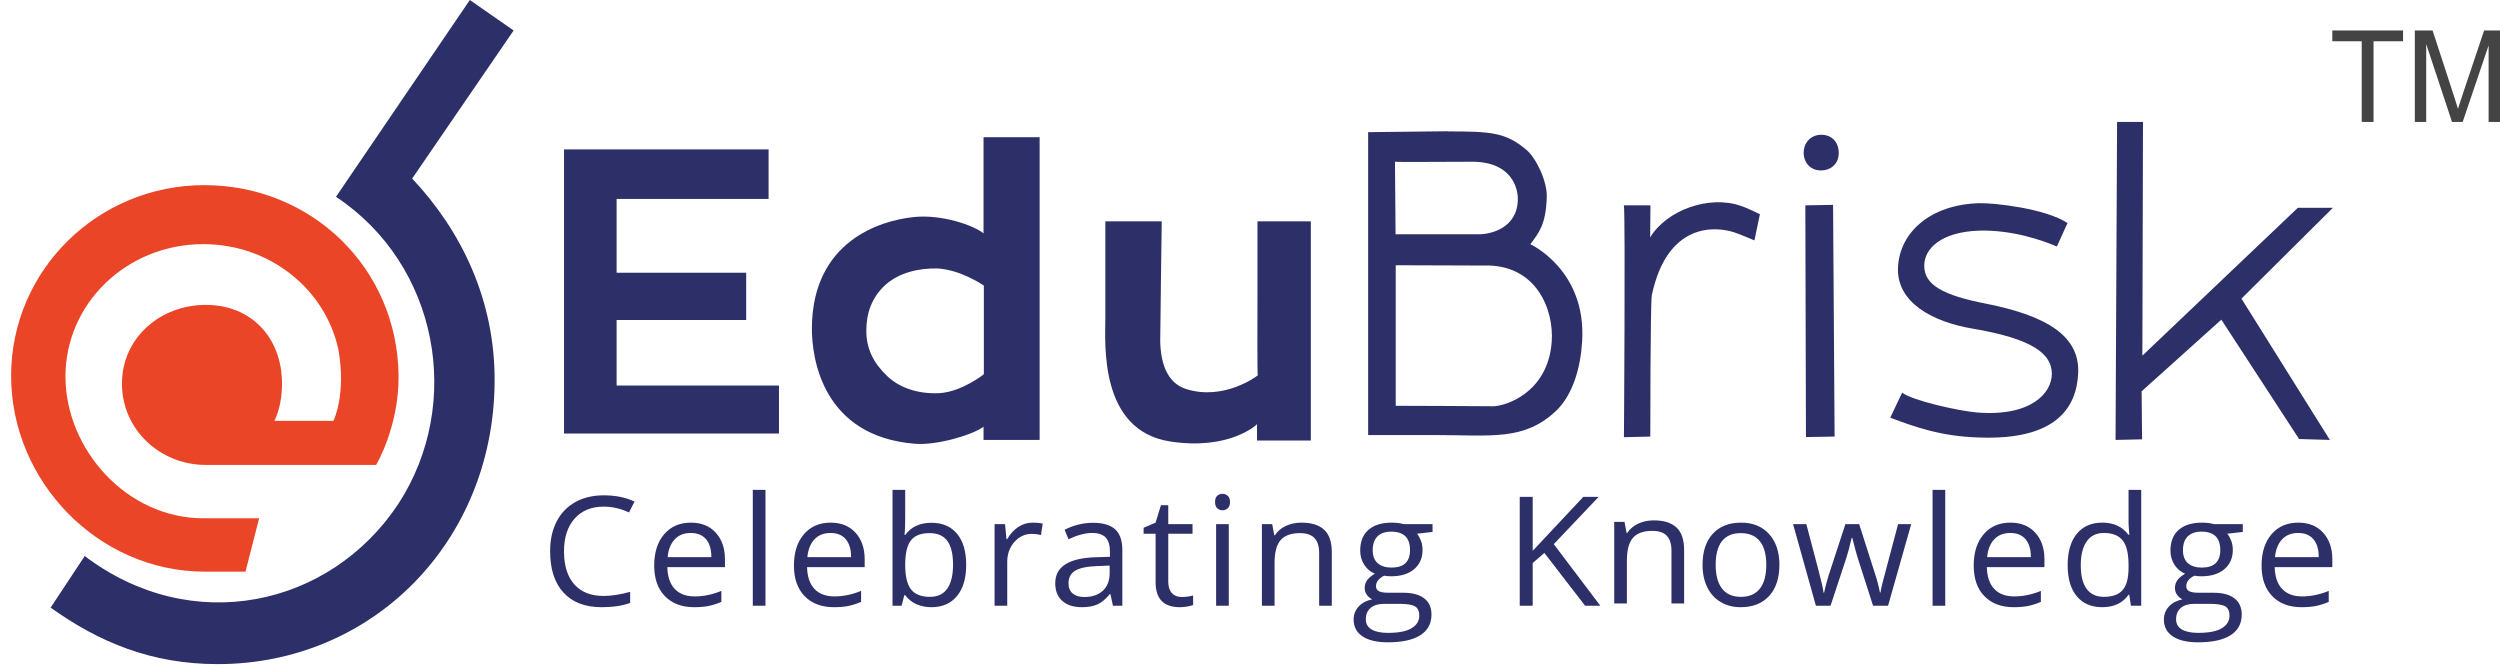
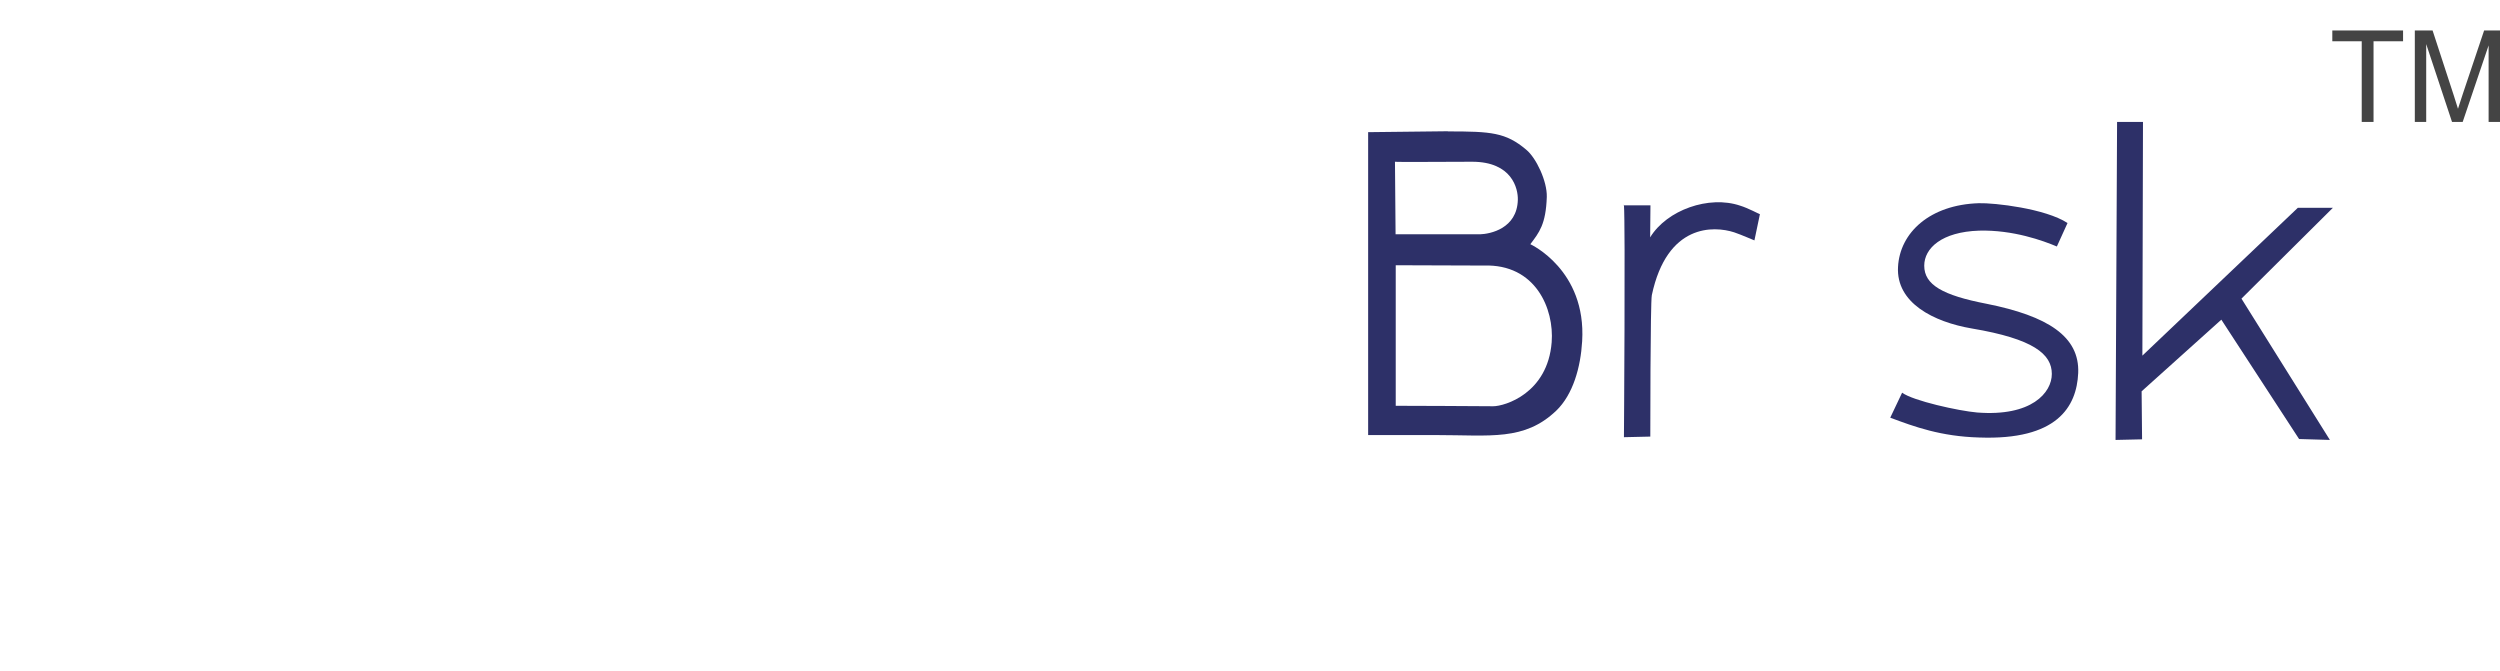
<svg xmlns="http://www.w3.org/2000/svg" width="164px" height="44px" viewBox="0 0 164 44" version="1.1">
  <title>eduBrisk-logo-black</title>
  <desc>Created with Sketch.</desc>
  <defs />
  <g id="Page-1" stroke="none" stroke-width="1" fill="none" fill-rule="evenodd">
    <g id="UI-Kit-Popups" transform="translate(-283, -3303)">
      <g id="eduBrisk-logo-black" transform="translate(283, 3302)">
        <g id="Group" transform="translate(0, 1)" fill-rule="nonzero">
          <g id="Shape">
-             <path d="M21.873,27.61 C21.873,27.61 22.728,25.913 22.197,22.919 C21.333,18.962 17.697,16.016 13.335,16.016 C8.324,16.016 4.295,19.897 4.295,24.693 C4.295,29.489 8.324,34 13.335,34 C14.808,34 15,34 17,34 L16.105,37.5 C15,37.5 14.337,37.5 13.433,37.5 C6.408,37.5 0.729,31.548 0.729,24.655 C0.729,17.742 6.398,12.145 13.403,12.145 C20.429,12.145 26.078,17.58 26.147,24.655 C26.176,27.992 24.673,30.5 24.673,30.5 L13.5,30.5 C10.503,30.5 8,28.182 8,25.169 C8,22.166 10.513,20 13.5,20 C16.497,20 18.5,22.166 18.5,25.169 C18.5,26.028 18.344,26.905 18,27.61 L21.873,27.61 Z" fill="#EB4528" />
-             <path d="M33.687,1.995 L30.821,0 L22.041,12.909 C28.752,17.364 30.417,26.476 26.129,33.057 C21.658,39.81 12.565,41.814 5.521,36.448 L5.542,36.499 L3.321,39.86 C6.51,42.138 9.942,43.566 14.281,43.566 C24.413,43.566 32.365,35.567 32.446,25.078 C32.496,19.712 30.266,15.136 27.037,11.714 L33.697,1.995 L33.687,1.995 Z" fill="#2D3068" />
            <path d="M94.98,8.62 C97.83,8.62 98.78,8.69 100.12,9.82 C100.77,10.35 101.5,11.89 101.47,12.92 C101.41,14.72 100.97,15.25 100.39,16.02 C100.39,16.02 104.07,17.7 103.79,22.38 C103.69,24.1 103.19,25.88 102.09,26.94 C99.99,28.94 97.79,28.54 94.19,28.54 L89.75,28.54 L89.75,8.67 L94.98,8.61 L94.98,8.62 Z M91.55,15.37 L97.09,15.37 C97.75,15.35 99.52,15 99.57,13.11 C99.59,12.37 99.19,10.61 96.57,10.61 C95.24,10.61 91.53,10.64 91.51,10.61 L91.55,15.41 L91.55,15.37 Z M91.55,26.62 C91.55,26.62 97.9,26.64 97.95,26.65 C98.72,26.65 101.53,25.8 101.79,22.45 C101.96,20.28 100.75,17.3 97.33,17.42 L91.56,17.4 L91.56,26.62 L91.55,26.62 Z M106.51,13.47 L108.27,13.47 L108.25,15.57 C109.35,13.77 112.11,12.8 114.15,13.49 C114.68,13.65 115.41,14.05 115.45,14.05 L115.09,15.77 C115.07,15.77 114.24,15.4 113.76,15.24 C112.43,14.81 109.36,14.66 108.36,19.36 C108.26,19.83 108.26,28.64 108.26,28.64 L106.53,28.68 C106.53,28.68 106.63,14.8 106.53,13.42 L106.51,13.47 Z" fill="#2D3068" />
-             <path d="M120.62,10.02 C120.64,10.67 120.18,11.18 119.44,11.18 C118.78,11.18 118.32,10.68 118.32,10.02 C118.32,9.35 118.8,8.84 119.48,8.84 C120.18,8.84 120.62,9.34 120.62,10.02 Z M118.47,28.67 L118.43,13.47 L120.25,13.44 L120.35,28.64 L118.47,28.67 Z" fill="#2D3068" />
            <path d="M124.78,25.76 C125.48,26.29 128.51,26.96 129.7,27.06 C133.27,27.34 134.6,25.76 134.6,24.53 C134.6,23.23 133.4,22.23 129.36,21.55 C126.84,21.12 124.38,19.87 124.51,17.51 C124.63,15.25 126.61,13.43 129.81,13.33 C130.83,13.3 134.18,13.68 135.63,14.63 L134.93,16.17 C134.03,15.79 132.06,15.07 129.83,15.13 C127.38,15.21 126.23,16.28 126.23,17.43 C126.23,18.68 127.43,19.37 130.33,19.93 C134.33,20.73 136.43,22.07 136.33,24.47 C136.23,26.7 134.93,28.89 129.83,28.7 C127.33,28.63 125.6,28 124,27.4 L124.76,25.8 L124.78,25.76 Z M140.54,23.33 L150.74,13.63 L153.04,13.63 L147.04,19.59 L152.84,28.86 L150.82,28.8 L145.72,20.97 L140.49,25.67 L140.52,28.82 L138.78,28.86 L138.88,8 L140.58,8 L140.54,23.33 Z" fill="#2D3068" />
-             <path d="M51.1,28.44 L37,28.44 L37,9.8 L50.42,9.8 L50.42,13.05 L40.45,13.05 L40.45,17.89 L48.95,17.89 L48.95,20.99 L40.45,20.99 L40.45,25.29 L51.1,25.29 L51.1,28.42 L51.1,28.44 Z M64.52,15.34 L64.52,9 L68.2,9 L68.2,28.86 L64.52,28.86 L64.52,27.99 C63.86,28.51 61.45,29.24 60,29.11 C53.94,28.61 53.24,23.47 53.26,21.49 C53.31,15.84 57.71,14.47 59.93,14.24 C61.77,14.04 63.91,14.79 64.53,15.32 L64.52,15.34 Z M64.5,18.71 C64.5,18.71 63.03,17.69 61.48,17.61 C60.28,17.59 59,17.87 58.08,18.69 C57.18,19.51 56.83,20.56 56.83,21.69 C56.83,22.89 57.31,23.82 58.19,24.66 C59.02,25.46 60.26,25.86 61.64,25.79 C63.12,25.69 64.54,24.55 64.54,24.55 L64.54,18.73 L64.5,18.71 Z M82.46,28.9 L82.46,27.82 C82.46,27.86 80.63,29.56 76.76,28.96 C72.08,28.24 72.51,22.49 72.51,20.9 L72.51,14.52 L76.21,14.52 C76.21,14.52 76.11,21.76 76.11,22.45 C76.18,24.55 77.03,25.27 77.81,25.52 C80.33,26.32 82.53,24.62 82.51,24.62 C82.47,24.6 82.49,20.77 82.49,19.3 L82.49,14.52 L85.99,14.52 L85.99,28.9 L82.46,28.9 Z" fill="#2D3068" />
          </g>
          <g id="Celebrating-Knowledge" transform="translate(36, 32)" fill="#2D3068">
            <g id="Group">
-               <path d="M3.601,1.235 C2.797,1.235 2.162,1.496 1.696,2.019 C1.231,2.541 0.998,3.256 0.998,4.165 C0.998,5.099 1.222,5.821 1.671,6.33 C2.12,6.84 2.76,7.094 3.591,7.094 C4.102,7.094 4.685,7.005 5.339,6.826 L5.339,7.553 C4.831,7.739 4.206,7.832 3.461,7.832 C2.383,7.832 1.551,7.513 0.965,6.875 C0.38,6.237 0.087,5.33 0.087,4.155 C0.087,3.419 0.228,2.775 0.51,2.221 C0.792,1.668 1.199,1.241 1.731,0.942 C2.264,0.643 2.89,0.493 3.611,0.493 C4.379,0.493 5.05,0.63 5.624,0.903 L5.264,1.616 C4.71,1.362 4.155,1.235 3.601,1.235 Z M9.539,7.832 C8.728,7.832 8.088,7.591 7.619,7.109 C7.15,6.627 6.915,5.958 6.915,5.102 C6.915,4.24 7.133,3.554 7.569,3.046 C8.004,2.539 8.589,2.285 9.324,2.285 C10.011,2.285 10.555,2.505 10.956,2.946 C11.356,3.387 11.557,3.969 11.557,4.692 L11.557,5.205 L7.777,5.205 C7.793,5.833 7.956,6.31 8.265,6.635 C8.574,6.961 9.008,7.124 9.569,7.124 C10.16,7.124 10.744,7.003 11.321,6.762 L11.321,7.485 C11.028,7.609 10.75,7.697 10.488,7.751 C10.226,7.805 9.909,7.832 9.539,7.832 Z M9.314,2.963 C8.873,2.963 8.522,3.103 8.26,3.383 C7.998,3.663 7.843,4.051 7.797,4.546 L10.665,4.546 C10.665,4.034 10.549,3.643 10.315,3.371 C10.081,3.099 9.748,2.963 9.314,2.963 Z M14.215,7.734 L13.384,7.734 L13.384,0.136 L14.215,0.136 L14.215,7.734 Z M18.705,7.832 C17.894,7.832 17.254,7.591 16.785,7.109 C16.316,6.627 16.082,5.958 16.082,5.102 C16.082,4.24 16.3,3.554 16.735,3.046 C17.171,2.539 17.756,2.285 18.49,2.285 C19.178,2.285 19.722,2.505 20.122,2.946 C20.523,3.387 20.723,3.969 20.723,4.692 L20.723,5.205 L16.943,5.205 C16.96,5.833 17.122,6.31 17.431,6.635 C17.74,6.961 18.175,7.124 18.735,7.124 C19.326,7.124 19.91,7.003 20.488,6.762 L20.488,7.485 C20.194,7.609 19.916,7.697 19.654,7.751 C19.392,7.805 19.076,7.832 18.705,7.832 Z M18.48,2.963 C18.04,2.963 17.688,3.103 17.426,3.383 C17.164,3.663 17.01,4.051 16.963,4.546 L19.832,4.546 C19.832,4.034 19.715,3.643 19.481,3.371 C19.248,3.099 18.914,2.963 18.48,2.963 Z M25.104,2.295 C25.825,2.295 26.384,2.535 26.783,3.015 C27.182,3.495 27.382,4.174 27.382,5.053 C27.382,5.932 27.181,6.615 26.778,7.102 C26.376,7.588 25.818,7.832 25.104,7.832 C24.746,7.832 24.42,7.767 24.125,7.639 C23.829,7.51 23.582,7.312 23.381,7.046 L23.321,7.046 L23.146,7.734 L22.55,7.734 L22.55,0.136 L23.381,0.136 L23.381,1.982 C23.381,2.395 23.368,2.767 23.341,3.095 L23.381,3.095 C23.768,2.561 24.343,2.295 25.104,2.295 Z M24.983,2.973 C24.416,2.973 24.007,3.132 23.757,3.449 C23.506,3.767 23.381,4.301 23.381,5.053 C23.381,5.805 23.51,6.343 23.767,6.667 C24.024,6.991 24.436,7.153 25.003,7.153 C25.514,7.153 25.895,6.971 26.145,6.609 C26.395,6.246 26.52,5.724 26.52,5.044 C26.52,4.347 26.395,3.828 26.145,3.486 C25.895,3.144 25.507,2.973 24.983,2.973 Z M31.747,2.285 C31.991,2.285 32.209,2.304 32.403,2.343 L32.288,3.095 C32.061,3.046 31.861,3.022 31.687,3.022 C31.243,3.022 30.863,3.198 30.548,3.549 C30.233,3.901 30.075,4.339 30.075,4.863 L30.075,7.734 L29.244,7.734 L29.244,2.382 L29.93,2.382 L30.025,3.374 L30.065,3.374 C30.268,3.025 30.514,2.757 30.801,2.568 C31.088,2.379 31.403,2.285 31.747,2.285 Z M37.009,7.734 L36.843,6.972 L36.803,6.972 C36.53,7.308 36.257,7.535 35.985,7.653 C35.713,7.772 35.373,7.832 34.966,7.832 C34.422,7.832 33.995,7.695 33.687,7.421 C33.378,7.148 33.224,6.759 33.224,6.255 C33.224,5.174 34.11,4.607 35.882,4.555 L36.813,4.526 L36.813,4.194 C36.813,3.774 36.721,3.464 36.536,3.264 C36.35,3.064 36.054,2.963 35.647,2.963 C35.19,2.963 34.672,3.1 34.095,3.374 L33.839,2.754 C34.11,2.61 34.406,2.498 34.728,2.417 C35.05,2.335 35.373,2.295 35.697,2.295 C36.351,2.295 36.836,2.436 37.151,2.719 C37.467,3.003 37.625,3.457 37.625,4.082 L37.625,7.734 L37.009,7.734 Z M35.131,7.163 C35.649,7.163 36.055,7.024 36.35,6.748 C36.646,6.471 36.793,6.084 36.793,5.586 L36.793,5.102 L35.962,5.136 C35.301,5.159 34.825,5.259 34.533,5.437 C34.241,5.614 34.095,5.89 34.095,6.264 C34.095,6.557 34.186,6.78 34.368,6.933 C34.55,7.086 34.804,7.163 35.131,7.163 Z M41.519,7.163 C41.666,7.163 41.808,7.152 41.945,7.131 C42.082,7.11 42.19,7.088 42.27,7.065 L42.27,7.685 C42.18,7.727 42.048,7.762 41.872,7.79 C41.697,7.818 41.539,7.832 41.399,7.832 C40.338,7.832 39.807,7.286 39.807,6.196 L39.807,3.012 L39.021,3.012 L39.021,2.622 L39.807,2.285 L40.157,1.142 L40.638,1.142 L40.638,2.382 L42.23,2.382 L42.23,3.012 L40.638,3.012 L40.638,6.162 C40.638,6.484 40.717,6.731 40.873,6.904 C41.03,7.076 41.246,7.163 41.519,7.163 Z M44.608,7.734 L43.777,7.734 L43.777,2.382 L44.608,2.382 L44.608,7.734 Z M43.707,0.932 C43.707,0.747 43.754,0.611 43.847,0.525 C43.94,0.438 44.057,0.395 44.197,0.395 C44.331,0.395 44.446,0.439 44.543,0.527 C44.64,0.615 44.688,0.75 44.688,0.932 C44.688,1.115 44.64,1.25 44.543,1.34 C44.446,1.429 44.331,1.474 44.197,1.474 C44.057,1.474 43.94,1.429 43.847,1.34 C43.754,1.25 43.707,1.115 43.707,0.932 Z M50.536,7.734 L50.536,4.272 C50.536,3.836 50.434,3.51 50.23,3.296 C50.027,3.081 49.708,2.973 49.274,2.973 C48.7,2.973 48.279,3.125 48.012,3.427 C47.745,3.73 47.612,4.23 47.612,4.926 L47.612,7.734 L46.781,7.734 L46.781,2.382 L47.456,2.382 L47.592,3.115 L47.632,3.115 C47.802,2.851 48.041,2.647 48.348,2.502 C48.655,2.357 48.997,2.285 49.374,2.285 C50.035,2.285 50.532,2.44 50.866,2.751 C51.2,3.062 51.367,3.559 51.367,4.243 L51.367,7.734 L50.536,7.734 Z M54.017,7.313 C54.018,7.313 54.019,7.314 54.02,7.314 L54.017,7.313 Z M54.017,7.313 C53.878,7.251 53.761,7.155 53.667,7.026 C53.572,6.896 53.524,6.744 53.524,6.572 C53.524,6.377 53.578,6.206 53.684,6.059 C53.791,5.913 53.96,5.771 54.19,5.634 C53.906,5.52 53.675,5.327 53.497,5.053 C53.318,4.78 53.229,4.467 53.229,4.116 C53.229,3.53 53.409,3.078 53.769,2.761 C54.13,2.443 54.641,2.285 55.302,2.285 C55.589,2.285 55.847,2.317 56.078,2.382 L57.975,2.382 L57.975,2.895 L56.959,3.012 C57.052,3.126 57.136,3.275 57.209,3.459 C57.283,3.643 57.319,3.851 57.319,4.082 C57.319,4.606 57.136,5.024 56.768,5.337 C56.401,5.649 55.897,5.805 55.256,5.805 C55.093,5.805 54.939,5.792 54.796,5.766 C54.442,5.949 54.265,6.178 54.265,6.455 C54.265,6.601 54.327,6.709 54.45,6.779 C54.574,6.849 54.786,6.884 55.086,6.884 L56.058,6.884 C56.652,6.884 57.108,7.006 57.427,7.251 C57.746,7.495 57.905,7.85 57.905,8.315 C57.905,8.908 57.661,9.359 57.174,9.67 C56.687,9.981 55.976,10.136 55.041,10.136 C54.324,10.136 53.77,10.006 53.381,9.746 C52.993,9.485 52.798,9.117 52.798,8.642 C52.798,8.317 52.905,8.035 53.119,7.797 C53.332,7.56 53.633,7.399 54.02,7.314 L54.017,7.313 Z M53.599,8.632 C53.599,8.922 53.724,9.142 53.975,9.292 C54.225,9.441 54.584,9.516 55.051,9.516 C55.749,9.516 56.265,9.415 56.601,9.211 C56.936,9.008 57.104,8.732 57.104,8.383 C57.104,8.094 57.012,7.893 56.829,7.78 C56.645,7.668 56.3,7.612 55.792,7.612 L54.796,7.612 C54.419,7.612 54.125,7.7 53.915,7.876 C53.704,8.051 53.599,8.304 53.599,8.632 Z M54.05,4.096 C54.05,4.471 54.158,4.754 54.375,4.946 C54.592,5.138 54.894,5.234 55.282,5.234 C56.093,5.234 56.498,4.85 56.498,4.082 C56.498,3.278 56.088,2.876 55.266,2.876 C54.876,2.876 54.576,2.978 54.365,3.183 C54.155,3.388 54.05,3.693 54.05,4.096 Z M68.981,7.734 L67.98,7.734 L65.311,4.272 L64.545,4.936 L64.545,7.734 L63.694,7.734 L63.694,0.595 L64.545,0.595 L64.545,4.135 L67.864,0.595 L68.871,0.595 L65.927,3.696 L68.981,7.734 Z M73.648,7.586 L73.648,4.124 C73.648,3.687 73.546,3.362 73.342,3.147 C73.139,2.932 72.82,2.825 72.386,2.825 C71.812,2.825 71.391,2.976 71.124,3.279 C70.857,3.582 70.724,4.081 70.724,4.778 L70.724,7.586 L69.893,7.586 L69.893,2.234 L70.568,2.234 L70.704,2.966 L70.744,2.966 C70.914,2.703 71.153,2.498 71.46,2.354 C71.767,2.209 72.109,2.136 72.486,2.136 C73.147,2.136 73.644,2.292 73.978,2.603 C74.312,2.914 74.479,3.411 74.479,4.094 L74.479,7.586 L73.648,7.586 Z M80.729,5.053 C80.729,5.926 80.504,6.607 80.053,7.097 C79.602,7.587 78.98,7.832 78.186,7.832 C77.695,7.832 77.259,7.719 76.879,7.495 C76.498,7.27 76.205,6.948 75.998,6.528 C75.791,6.108 75.687,5.616 75.687,5.053 C75.687,4.181 75.911,3.501 76.358,3.015 C76.805,2.528 77.426,2.285 78.221,2.285 C78.988,2.285 79.598,2.534 80.051,3.032 C80.503,3.53 80.729,4.204 80.729,5.053 Z M76.548,5.053 C76.548,5.737 76.689,6.258 76.969,6.616 C77.249,6.974 77.661,7.153 78.206,7.153 C78.75,7.153 79.163,6.975 79.445,6.618 C79.727,6.262 79.868,5.74 79.868,5.053 C79.868,4.373 79.727,3.856 79.445,3.503 C79.163,3.15 78.746,2.973 78.196,2.973 C77.651,2.973 77.241,3.147 76.964,3.496 C76.687,3.844 76.548,4.363 76.548,5.053 Z M86.872,7.734 L85.865,4.594 C85.802,4.402 85.683,3.966 85.51,3.286 L85.47,3.286 C85.336,3.855 85.22,4.295 85.119,4.604 L84.083,7.734 L83.122,7.734 L81.625,2.382 L82.496,2.382 C82.85,3.727 83.119,4.751 83.304,5.454 C83.49,6.157 83.596,6.63 83.622,6.875 L83.662,6.875 C83.699,6.689 83.758,6.449 83.84,6.154 C83.922,5.86 83.993,5.626 84.053,5.454 L85.059,2.382 L85.961,2.382 L86.942,5.454 C87.129,6.014 87.256,6.484 87.322,6.865 L87.362,6.865 C87.376,6.748 87.412,6.567 87.47,6.323 C87.528,6.079 87.876,4.765 88.514,2.382 L89.375,2.382 L87.858,7.734 L86.872,7.734 Z M91.608,7.734 L90.777,7.734 L90.777,0.136 L91.608,0.136 L91.608,7.734 Z M96.098,7.832 C95.287,7.832 94.647,7.591 94.178,7.109 C93.709,6.627 93.475,5.958 93.475,5.102 C93.475,4.24 93.693,3.554 94.128,3.046 C94.564,2.539 95.149,2.285 95.883,2.285 C96.571,2.285 97.115,2.505 97.515,2.946 C97.916,3.387 98.116,3.969 98.116,4.692 L98.116,5.205 L94.336,5.205 C94.353,5.833 94.515,6.31 94.824,6.635 C95.133,6.961 95.568,7.124 96.128,7.124 C96.719,7.124 97.303,7.003 97.881,6.762 L97.881,7.485 C97.587,7.609 97.309,7.697 97.047,7.751 C96.785,7.805 96.469,7.832 96.098,7.832 Z M95.873,2.963 C95.432,2.963 95.081,3.103 94.819,3.383 C94.557,3.663 94.403,4.051 94.356,4.546 L97.225,4.546 C97.225,4.034 97.108,3.643 96.874,3.371 C96.641,3.099 96.307,2.963 95.873,2.963 Z M103.678,7.016 L103.633,7.016 C103.249,7.56 102.675,7.832 101.911,7.832 C101.193,7.832 100.635,7.592 100.236,7.114 C99.837,6.635 99.638,5.955 99.638,5.073 C99.638,4.191 99.838,3.505 100.238,3.017 C100.639,2.529 101.196,2.285 101.911,2.285 C102.655,2.285 103.226,2.548 103.623,3.076 L103.688,3.076 L103.653,2.69 L103.633,2.314 L103.633,0.136 L104.464,0.136 L104.464,7.734 L103.788,7.734 L103.678,7.016 Z M102.016,7.153 C102.583,7.153 102.995,7.002 103.25,6.701 C103.505,6.4 103.633,5.914 103.633,5.244 L103.633,5.073 C103.633,4.314 103.504,3.773 103.245,3.449 C102.986,3.125 102.573,2.963 102.006,2.963 C101.518,2.963 101.145,3.148 100.887,3.518 C100.628,3.887 100.499,4.409 100.499,5.083 C100.499,5.766 100.627,6.282 100.884,6.63 C101.141,6.979 101.518,7.153 102.016,7.153 Z M107.169,7.313 C107.17,7.313 107.171,7.314 107.172,7.314 L107.169,7.313 Z M107.169,7.313 C107.03,7.251 106.914,7.155 106.819,7.026 C106.724,6.896 106.677,6.744 106.677,6.572 C106.677,6.377 106.73,6.206 106.837,6.059 C106.944,5.913 107.112,5.771 107.342,5.634 C107.059,5.52 106.828,5.327 106.649,5.053 C106.47,4.78 106.381,4.467 106.381,4.116 C106.381,3.53 106.561,3.078 106.922,2.761 C107.282,2.443 107.793,2.285 108.454,2.285 C108.741,2.285 109,2.317 109.23,2.382 L111.128,2.382 L111.128,2.895 L110.111,3.012 C110.205,3.126 110.288,3.275 110.362,3.459 C110.435,3.643 110.472,3.851 110.472,4.082 C110.472,4.606 110.288,5.024 109.921,5.337 C109.554,5.649 109.05,5.805 108.409,5.805 C108.245,5.805 108.092,5.792 107.948,5.766 C107.594,5.949 107.418,6.178 107.418,6.455 C107.418,6.601 107.479,6.709 107.603,6.779 C107.726,6.849 107.938,6.884 108.239,6.884 L109.21,6.884 C109.804,6.884 110.261,7.006 110.579,7.251 C110.898,7.495 111.057,7.85 111.057,8.315 C111.057,8.908 110.814,9.359 110.326,9.67 C109.839,9.981 109.128,10.136 108.194,10.136 C107.476,10.136 106.923,10.006 106.534,9.746 C106.145,9.485 105.951,9.117 105.951,8.642 C105.951,8.317 106.057,8.035 106.271,7.797 C106.485,7.56 106.785,7.399 107.172,7.314 L107.169,7.313 Z M106.752,8.632 C106.752,8.922 106.877,9.142 107.127,9.292 C107.378,9.441 107.736,9.516 108.204,9.516 C108.901,9.516 109.418,9.415 109.753,9.211 C110.089,9.008 110.256,8.732 110.256,8.383 C110.256,8.094 110.165,7.893 109.981,7.78 C109.797,7.668 109.452,7.612 108.945,7.612 L107.948,7.612 C107.571,7.612 107.277,7.7 107.067,7.876 C106.857,8.051 106.752,8.304 106.752,8.632 Z M107.202,4.096 C107.202,4.471 107.311,4.754 107.528,4.946 C107.745,5.138 108.047,5.234 108.434,5.234 C109.245,5.234 109.651,4.85 109.651,4.082 C109.651,3.278 109.24,2.876 108.419,2.876 C108.028,2.876 107.728,2.978 107.518,3.183 C107.307,3.388 107.202,3.693 107.202,4.096 Z M114.982,7.832 C114.171,7.832 113.531,7.591 113.062,7.109 C112.593,6.627 112.359,5.958 112.359,5.102 C112.359,4.24 112.577,3.554 113.012,3.046 C113.448,2.539 114.033,2.285 114.767,2.285 C115.455,2.285 115.999,2.505 116.399,2.946 C116.8,3.387 117,3.969 117,4.692 L117,5.205 L113.22,5.205 C113.237,5.833 113.399,6.31 113.708,6.635 C114.017,6.961 114.452,7.124 115.012,7.124 C115.603,7.124 116.187,7.003 116.765,6.762 L116.765,7.485 C116.471,7.609 116.193,7.697 115.931,7.751 C115.669,7.805 115.353,7.832 114.982,7.832 Z M114.757,2.963 C114.316,2.963 113.965,3.103 113.703,3.383 C113.441,3.663 113.287,4.051 113.24,4.546 L116.109,4.546 C116.109,4.034 115.992,3.643 115.758,3.371 C115.525,3.099 115.191,2.963 114.757,2.963 Z" id="path-1" />
-             </g>
+               </g>
          </g>
        </g>
        <g id="Group" transform="translate(151, 0)">
          <g id="Group-16">
            <g id="TM">
              <g id="path-2-link" />
              <g id="path-2-link" transform="translate(2, 3)" fill="#444444" fill-rule="nonzero">
                <path d="M1.929,6 L1.929,0.708 L0,0.708 L0,0 L4.641,0 L4.641,0.708 L2.704,0.708 L2.704,6 L1.929,6 Z M5.412,6 L5.412,0 L6.578,0 L7.964,4.248 C8.092,4.644 8.185,4.94 8.244,5.136 C8.311,4.918 8.414,4.598 8.556,4.175 L9.958,0 L11,0 L11,6 L10.253,6 L10.253,0.978 L8.552,6 L7.853,6 L6.159,0.892 L6.159,6 L5.412,6 Z" id="path-2" />
              </g>
            </g>
          </g>
        </g>
      </g>
    </g>
  </g>
</svg>